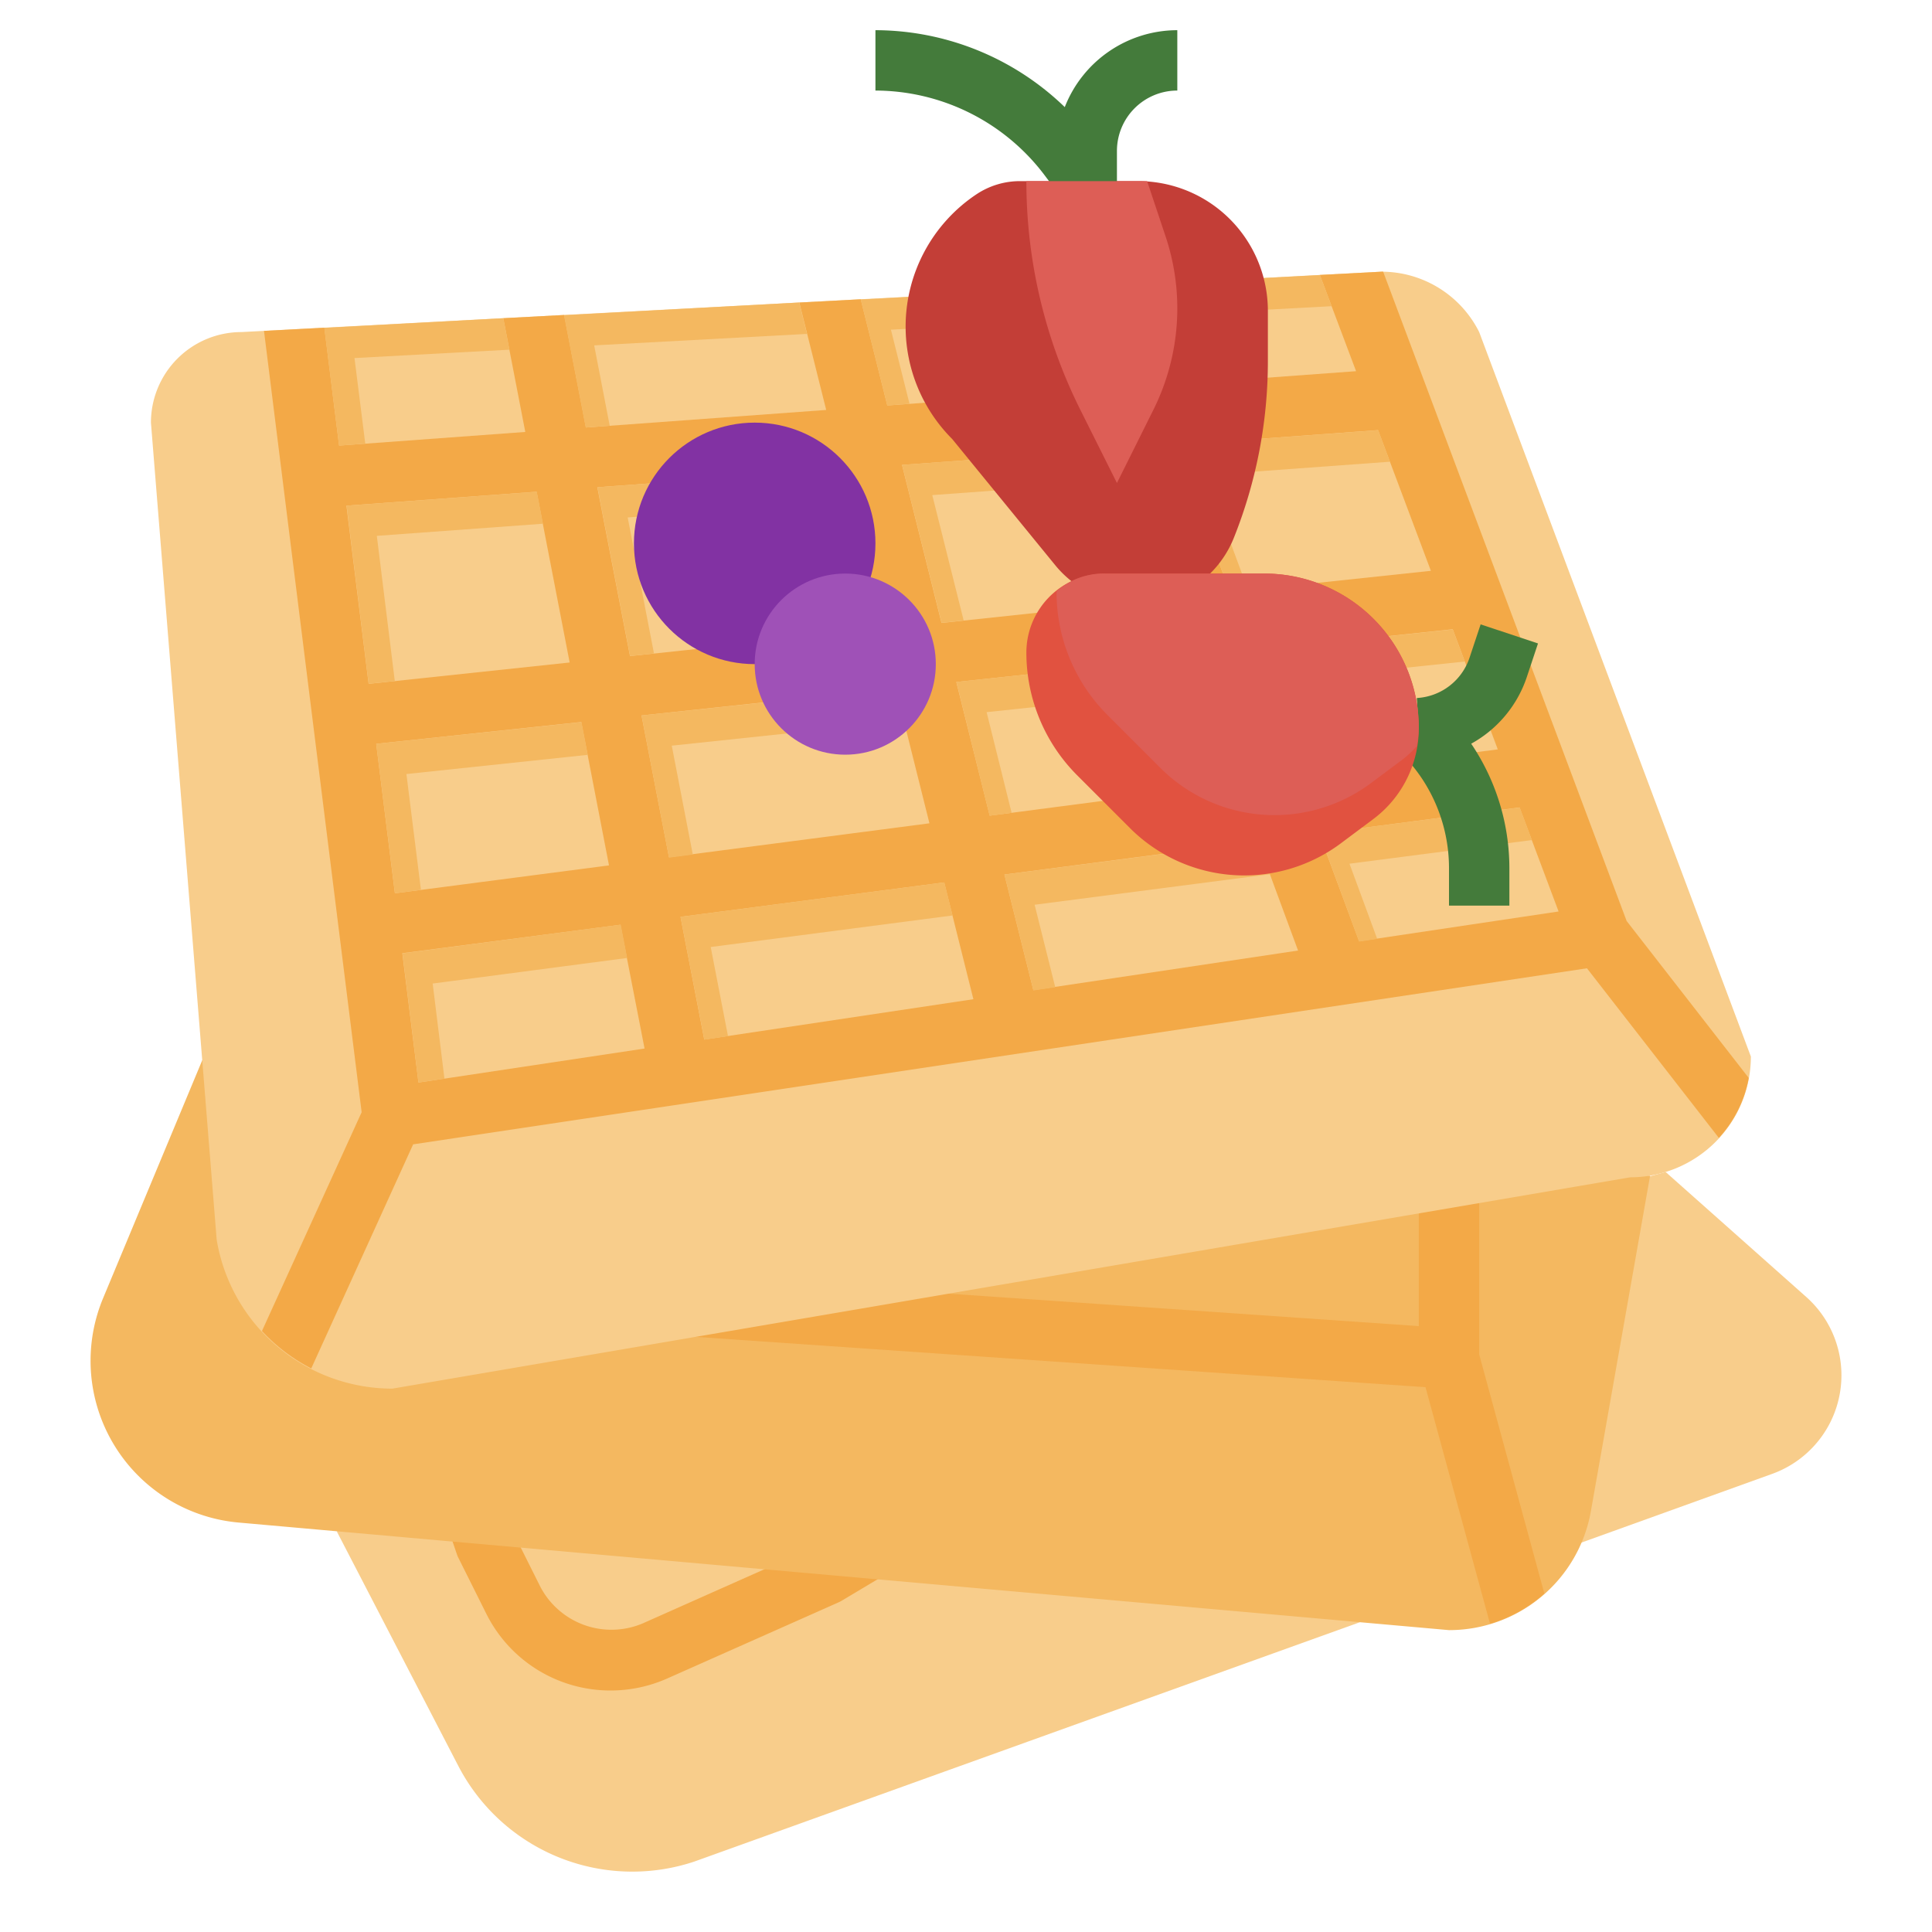
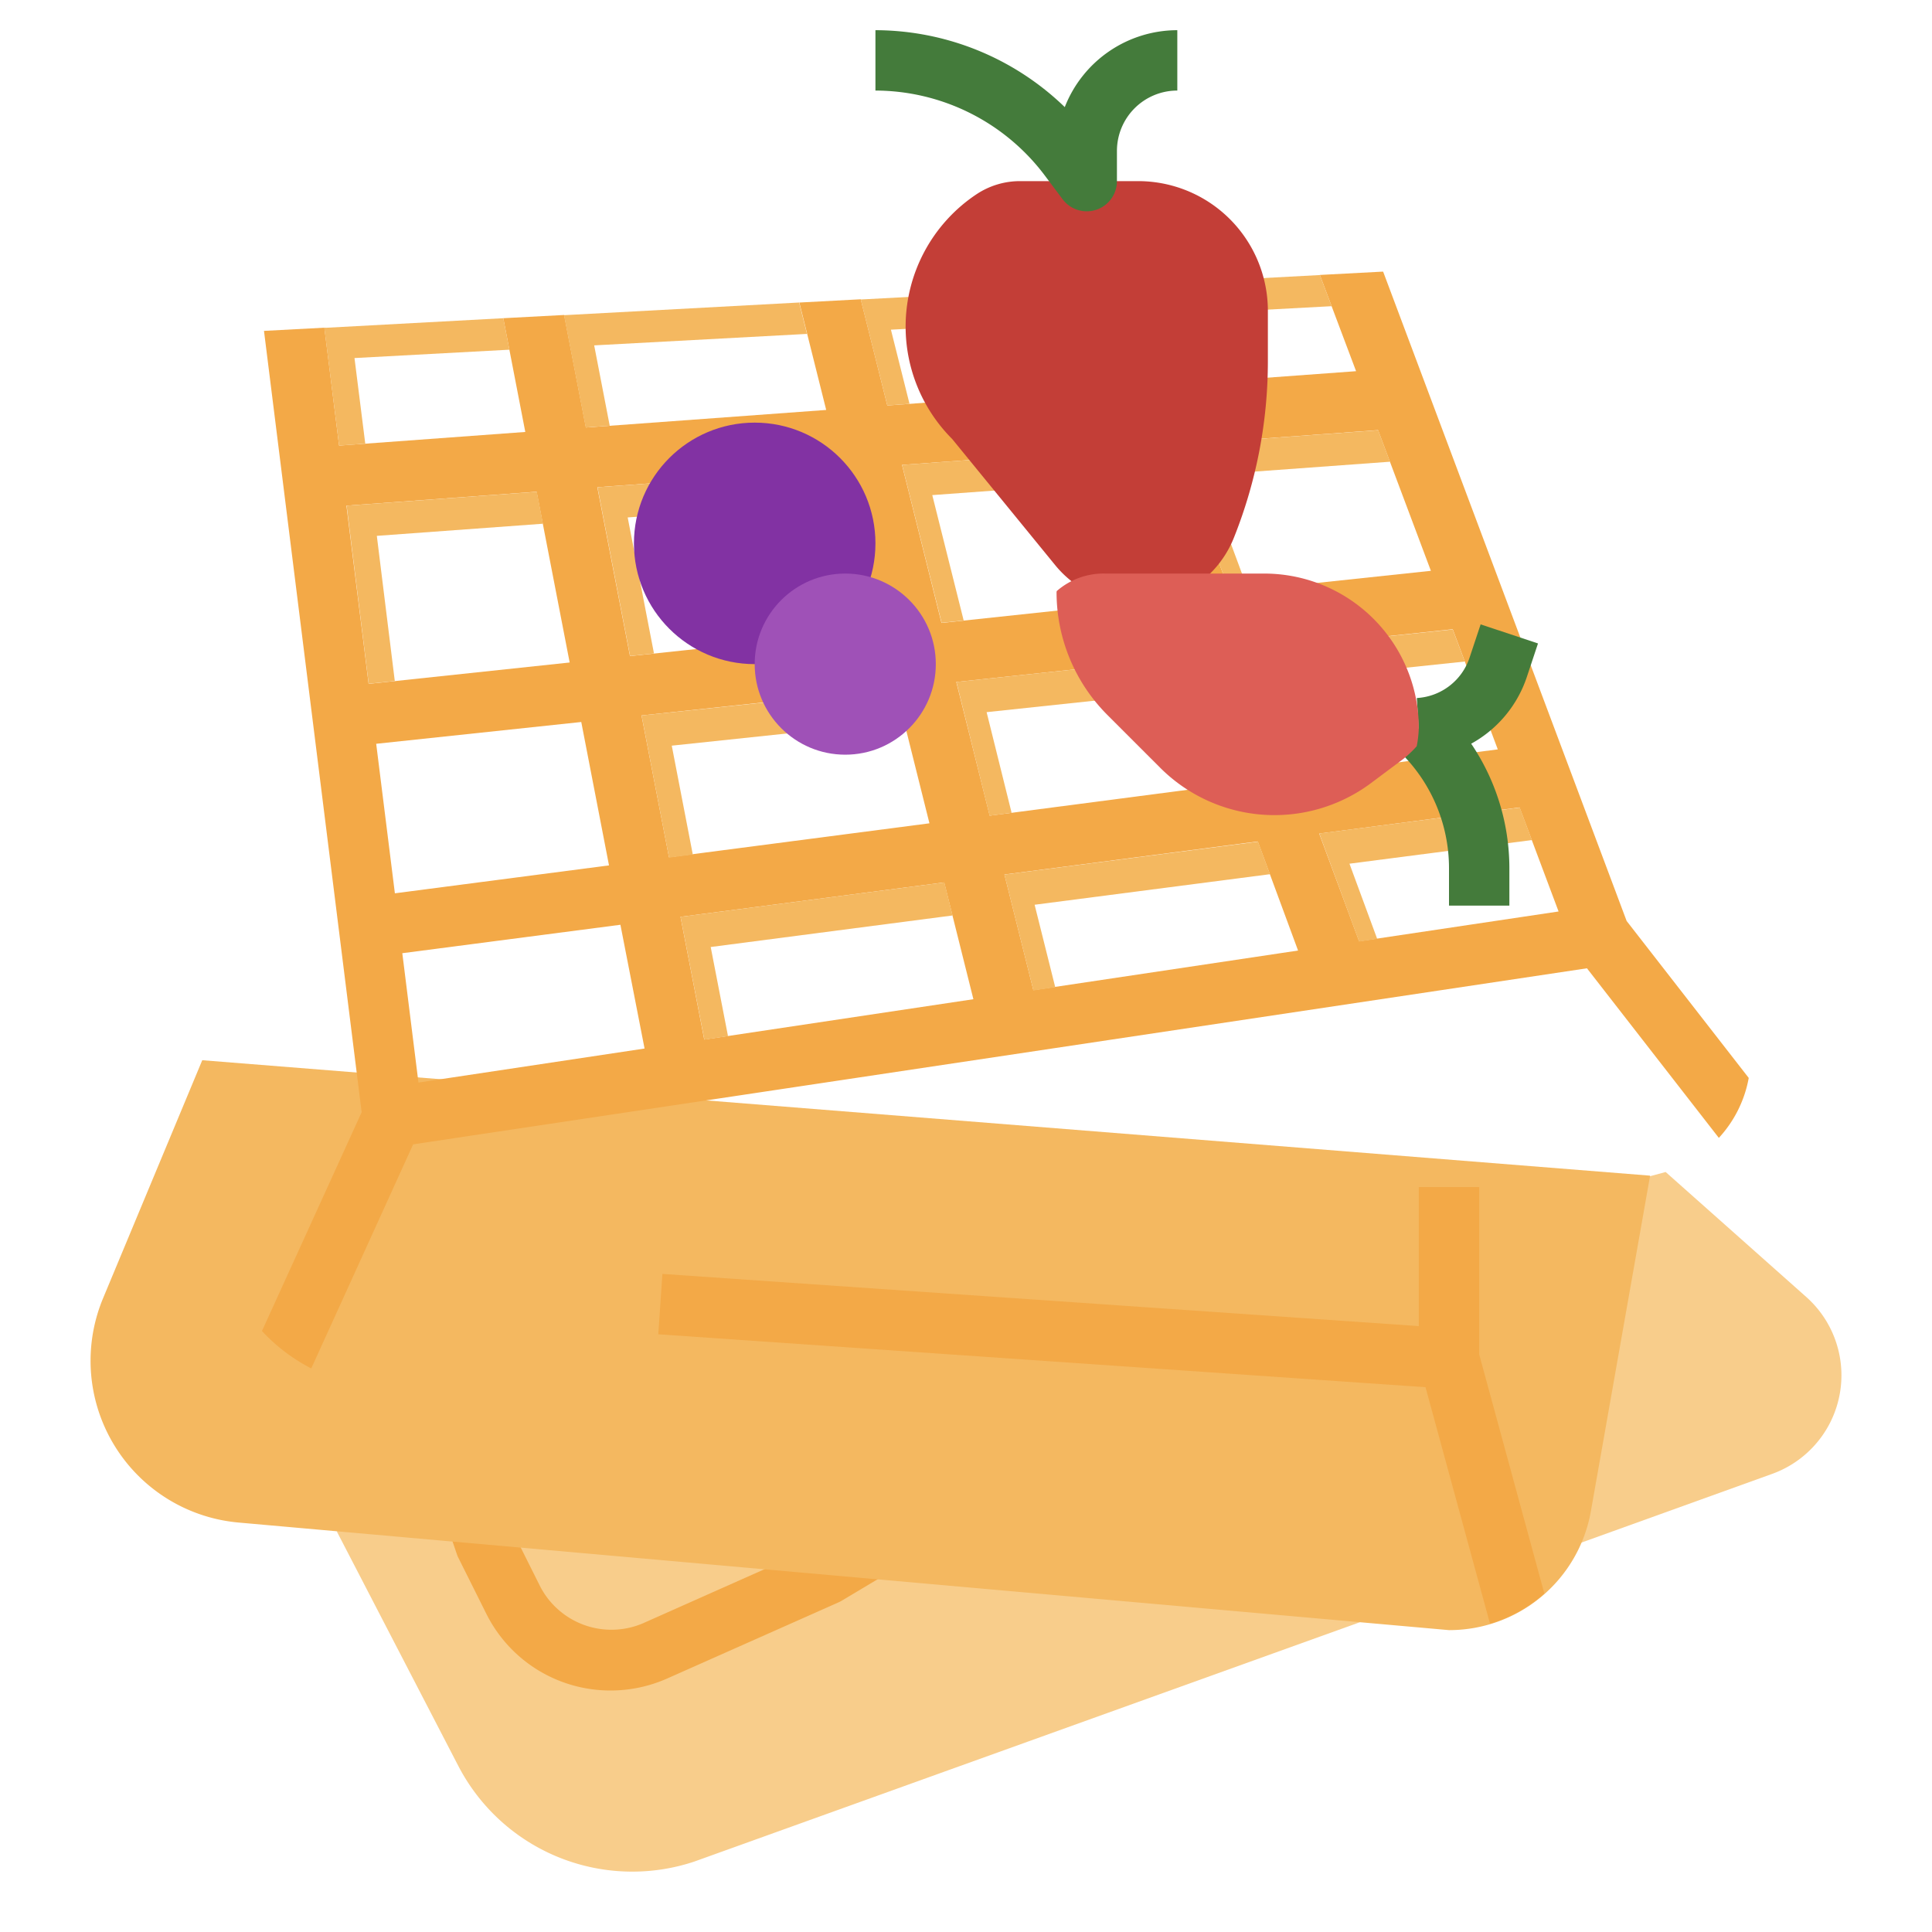
<svg xmlns="http://www.w3.org/2000/svg" viewBox="0 0 64 64" id="sweet-waffles">
  <path fill="#f8cd8b" d="M11.154,50.725,15.183,58.5A6.492,6.492,0,0,0,20.947,62h0A6.48,6.48,0,0,0,23,61.667l22.048-7.929L52.388,51.1,58.7,48.826A3.472,3.472,0,0,0,61,45.559h0a3.472,3.472,0,0,0-1.165-2.595l-4.658-4.14Z" />
  <path fill="#f3a947" d="M20.233,56a4.591,4.591,0,0,1-4.127-2.55l-.919-1.84a.9.9,0,0,1-.052-.124l-1.081-3.163,1.892-.646,1.06,3.1.89,1.78a2.659,2.659,0,0,0,3.4,1.218l5.618-2.5,3.573-2.135,1.026,1.716-3.625,2.167a1.088,1.088,0,0,1-.107.056L22.107,55.6A4.61,4.61,0,0,1,20.233,56Z" />
  <path fill="#f4b860" d="M6.7,35.121,3.414,43.007A5.381,5.381,0,0,0,3,45.076H3a5.381,5.381,0,0,0,4.9,5.36L48,54h0a4.768,4.768,0,0,0,4.7-3.939l1.962-11.116Z" />
  <path fill="#f3a947" d="M47,39.324v4.605L21.943,42.2l-.136,2,25.415,1.753,2.137,7.836a4.753,4.753,0,0,0,1.8-1L49,44.866V39.324Z" />
-   <path fill="#f8cd8b" d="M5,14,7.178,41.068A5.9,5.9,0,0,0,13,46h0l41-7h0a4,4,0,0,0,4-4L49,11h0a3.618,3.618,0,0,0-3.236-2L8,11a3,3,0,0,0-3,3Z" />
  <path fill="#f3a947" d="M57.929,35.708l-4.045-5.2L45.819,9c-.018,0-.036,0-.055,0l-2.042.108,1.2,3.188-6.708.491-1.23-3.322-2.091.111,1.245,3.362-6.745.494-.88-3.518-2.034.108.89,3.558-7.96.582-.721-3.728-2.016.107.729,3.768-6.168.452-.488-3.906-2,.106,3.235,25.883L8.678,44.091a5.9,5.9,0,0,0,1.633,1.24l3.375-7.423L52.57,32.076l4.369,5.618A3.975,3.975,0,0,0,57.929,35.708ZM49.616,24.824l-6.628.865-1.532-4.136,6.667-.709ZM45.65,14.248,47.4,18.909l-6.659.708L38.933,14.74Zm-8.793.643,1.831,4.945-7.5.8L29.88,15.4Zm-9,.659,1.324,5.3-8.312.884L19.787,16.14Zm-16.381,1.2,6.3-.461,1.095,5.657-6.66.708Zm.986,7.889,6.793-.722.919,4.75-7.093.925Zm1.4,11.222-.535-4.285,7.225-.942.8,4.1ZM21.251,23.7l8.42-.9,1.118,4.473-8.628,1.125Zm2.078,10.737-.787-4.066,8.736-1.14.967,3.869Zm8.349-11.846,7.727-.822,1.549,4.183L32.785,27.02ZM34.231,32.8l-.958-3.831,8.393-1.095L43,31.488Zm10.792-1.619L43.7,27.613l6.637-.866,1.293,3.447Z" />
  <polygon fill="#f4b860" points="38.826 12.746 37.983 10.471 44.112 10.143 43.723 9.111 36.983 9.471 38.213 12.791 38.826 12.746" />
  <polygon fill="#f4b860" points="30.129 13.377 29.513 10.921 35.274 10.614 34.893 9.581 28.513 9.921 29.393 13.431 30.129 13.377" />
  <polygon fill="#f4b860" points="20.198 14.103 19.683 11.441 26.733 11.061 26.473 10.021 18.683 10.441 19.403 14.161 20.198 14.103" />
  <polygon fill="#f4b860" points="11.743 11.861 16.875 11.584 16.673 10.541 10.743 10.861 11.233 14.761 12.1 14.698 11.743 11.861" />
  <polygon fill="#f4b860" points="50.746 27.828 50.343 26.751 43.703 27.611 45.023 31.191 45.621 31.101 44.703 28.611 50.746 27.828" />
  <polygon fill="#f4b860" points="48.524 21.914 48.123 20.851 41.463 21.551 42.993 25.691 43.595 25.613 42.463 22.551 48.524 21.914" />
  <polygon fill="#f4b860" points="46.045 15.295 45.653 14.251 38.933 14.741 40.743 19.621 41.348 19.556 39.933 15.741 46.045 15.295" />
  <polygon fill="#f4b860" points="31.923 20.554 30.883 16.401 37.249 15.936 36.863 14.891 29.883 15.401 31.193 20.631 31.923 20.554" />
  <polygon fill="#f4b860" points="33.511 26.926 32.683 23.591 39.797 22.835 39.403 21.771 31.683 22.591 32.783 27.021 33.511 26.926" />
  <polygon fill="#f4b860" points="42.07 28.959 41.673 27.881 33.273 28.971 34.233 32.811 34.956 32.702 34.273 29.971 42.07 28.959" />
  <polygon fill="#f4b860" points="31.555 30.326 31.283 29.231 22.543 30.371 23.333 34.441 24.116 34.323 23.543 31.371 31.555 30.326" />
  <polygon fill="#f4b860" points="22.95 28.308 22.253 24.701 29.943 23.888 29.673 22.811 21.253 23.701 22.163 28.411 22.95 28.308" />
  <polygon fill="#f4b860" points="28.126 16.605 27.863 15.551 19.793 16.141 20.873 21.731 21.664 21.647 20.793 17.141 28.126 16.605" />
  <polygon fill="#f4b860" points="12.483 17.751 17.987 17.349 17.783 16.291 11.483 16.751 12.213 22.651 13.078 22.559 12.483 17.751" />
-   <polygon fill="#f4b860" points="13.463 25.641 19.471 25.005 19.263 23.921 12.463 24.641 13.083 29.591 13.944 29.479 13.463 25.641" />
-   <polygon fill="#f4b860" points="20.775 31.734 20.563 30.631 13.333 31.581 13.863 35.861 14.723 35.732 14.333 32.581 20.775 31.734" />
  <path fill="#c33e37" d="M32.345,6.437h0A5.266,5.266,0,0,0,30,10.819h0a5.268,5.268,0,0,0,1.543,3.724l3.414,4.181A3.477,3.477,0,0,0,37.648,20h0a3.472,3.472,0,0,0,3.225-2.184h0A15.748,15.748,0,0,0,42,11.967V10.3a4.3,4.3,0,0,0-1.916-3.58h0A4.3,4.3,0,0,0,37.7,6h-3.91A2.6,2.6,0,0,0,32.345,6.437Z" />
  <path fill="#447b3b" d="M36,7a1,1,0,0,1-.8-.4l-.6-.8A7.035,7.035,0,0,0,29,3V1a9.05,9.05,0,0,1,6.272,2.548A4.007,4.007,0,0,1,39,1V3a2,2,0,0,0-2,2V6a1,1,0,0,1-.684.949A1.014,1.014,0,0,1,36,7Z" />
-   <path fill="#dd5e56" d="M34,6h0a16.937,16.937,0,0,0,1.789,7.578L37,16l1.2-2.409a7.536,7.536,0,0,0,.8-3.37h0a7.535,7.535,0,0,0-.386-2.382L38,6" />
  <circle cx="25" cy="18" r="4" fill="#8232a3" />
  <path fill="#447b3b" d="M50.582,22.415l.366-1.1-1.9-.632-.366,1.1a1.959,1.959,0,0,1-1.747,1.34l.061,1-.685.729A5.362,5.362,0,0,1,48,28.744V30h2V28.744a7.369,7.369,0,0,0-1.265-4.108A3.95,3.95,0,0,0,50.582,22.415Z" />
  <circle cx="28" cy="22" r="3" fill="#9f51b7" />
-   <path fill="#e15240" d="M41.216,29h0a5.351,5.351,0,0,1-3.783-1.567l-1.749-1.749A5.751,5.751,0,0,1,34,21.618h0a2.618,2.618,0,0,1,1.447-2.342h0A2.631,2.631,0,0,1,36.618,19h5.261A5.122,5.122,0,0,1,45.5,20.5h0A5.122,5.122,0,0,1,47,24.121h0a3.757,3.757,0,0,1-1.5,3.006l-1.07.8A5.355,5.355,0,0,1,41.216,29Z" />
  <path fill="#dd5e56" d="M41.879,19H36.618a2.355,2.355,0,0,0-1.613.581c0,.013-.005.024-.005.037a5.751,5.751,0,0,0,1.684,4.066l1.749,1.749a5.351,5.351,0,0,0,6.994.5l1.07-.8a3.672,3.672,0,0,0,.433-.412,3.677,3.677,0,0,0,.07-.594A5.121,5.121,0,0,0,41.879,19Z" />
</svg>